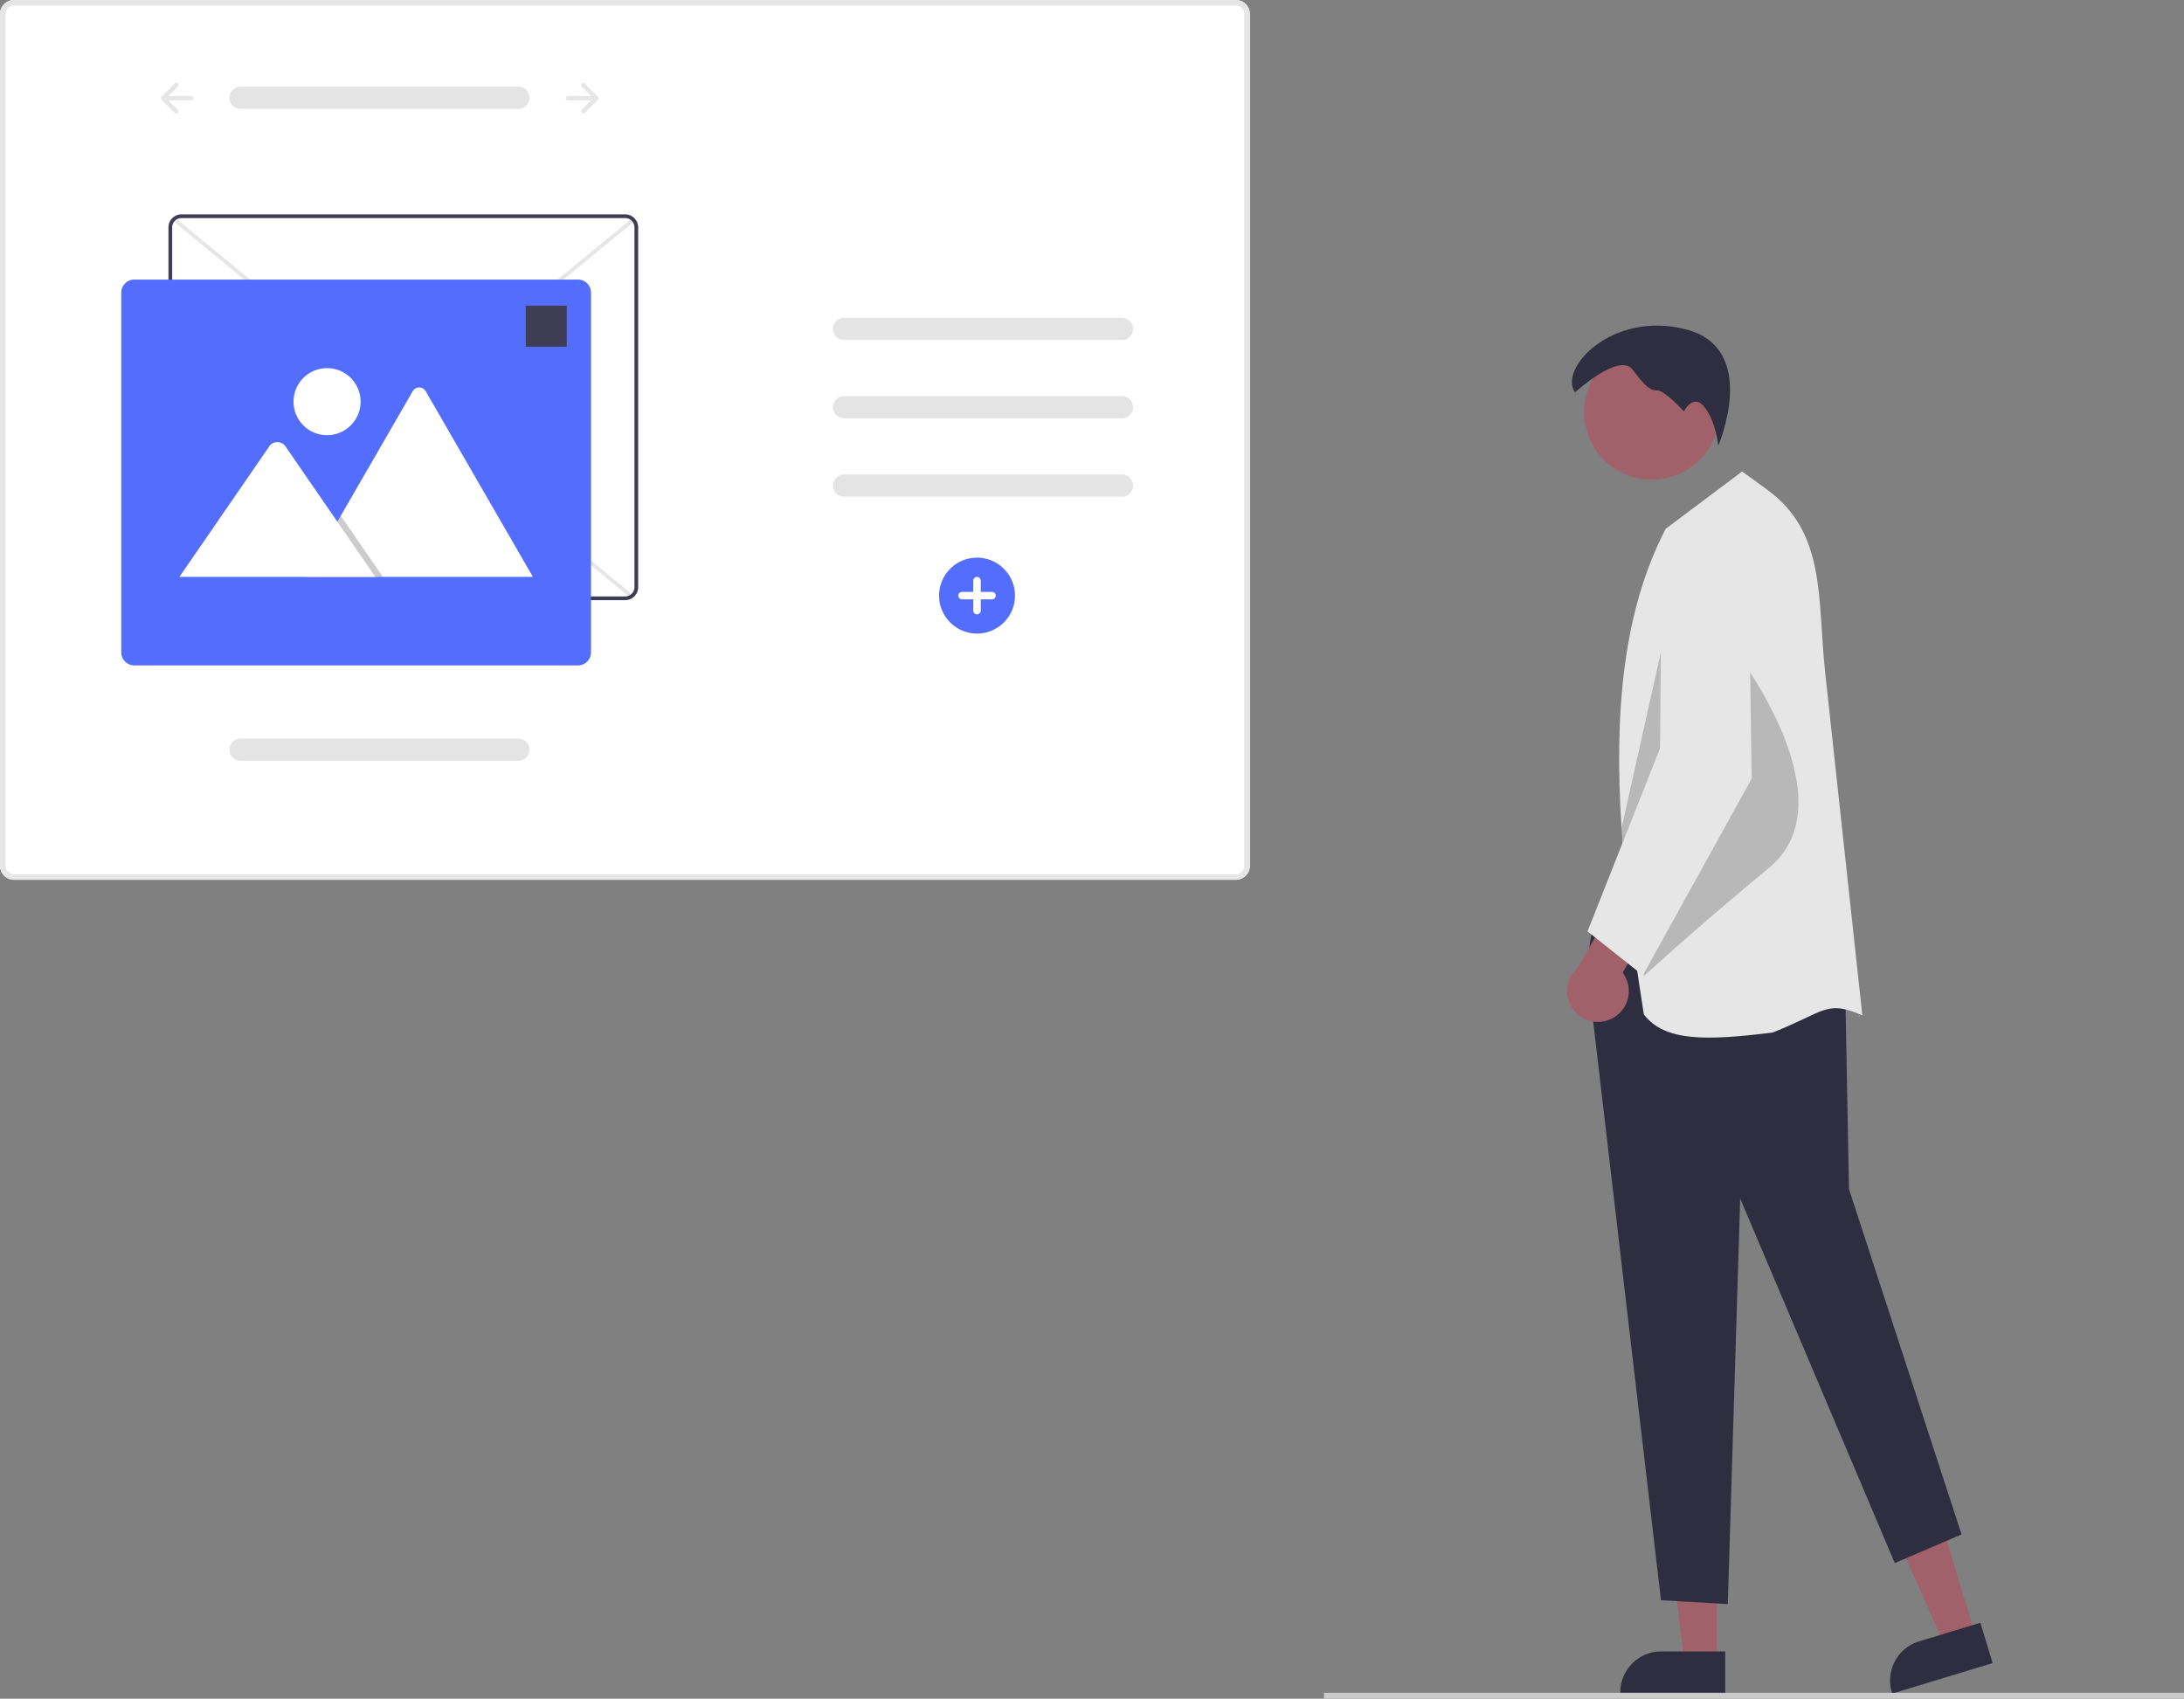
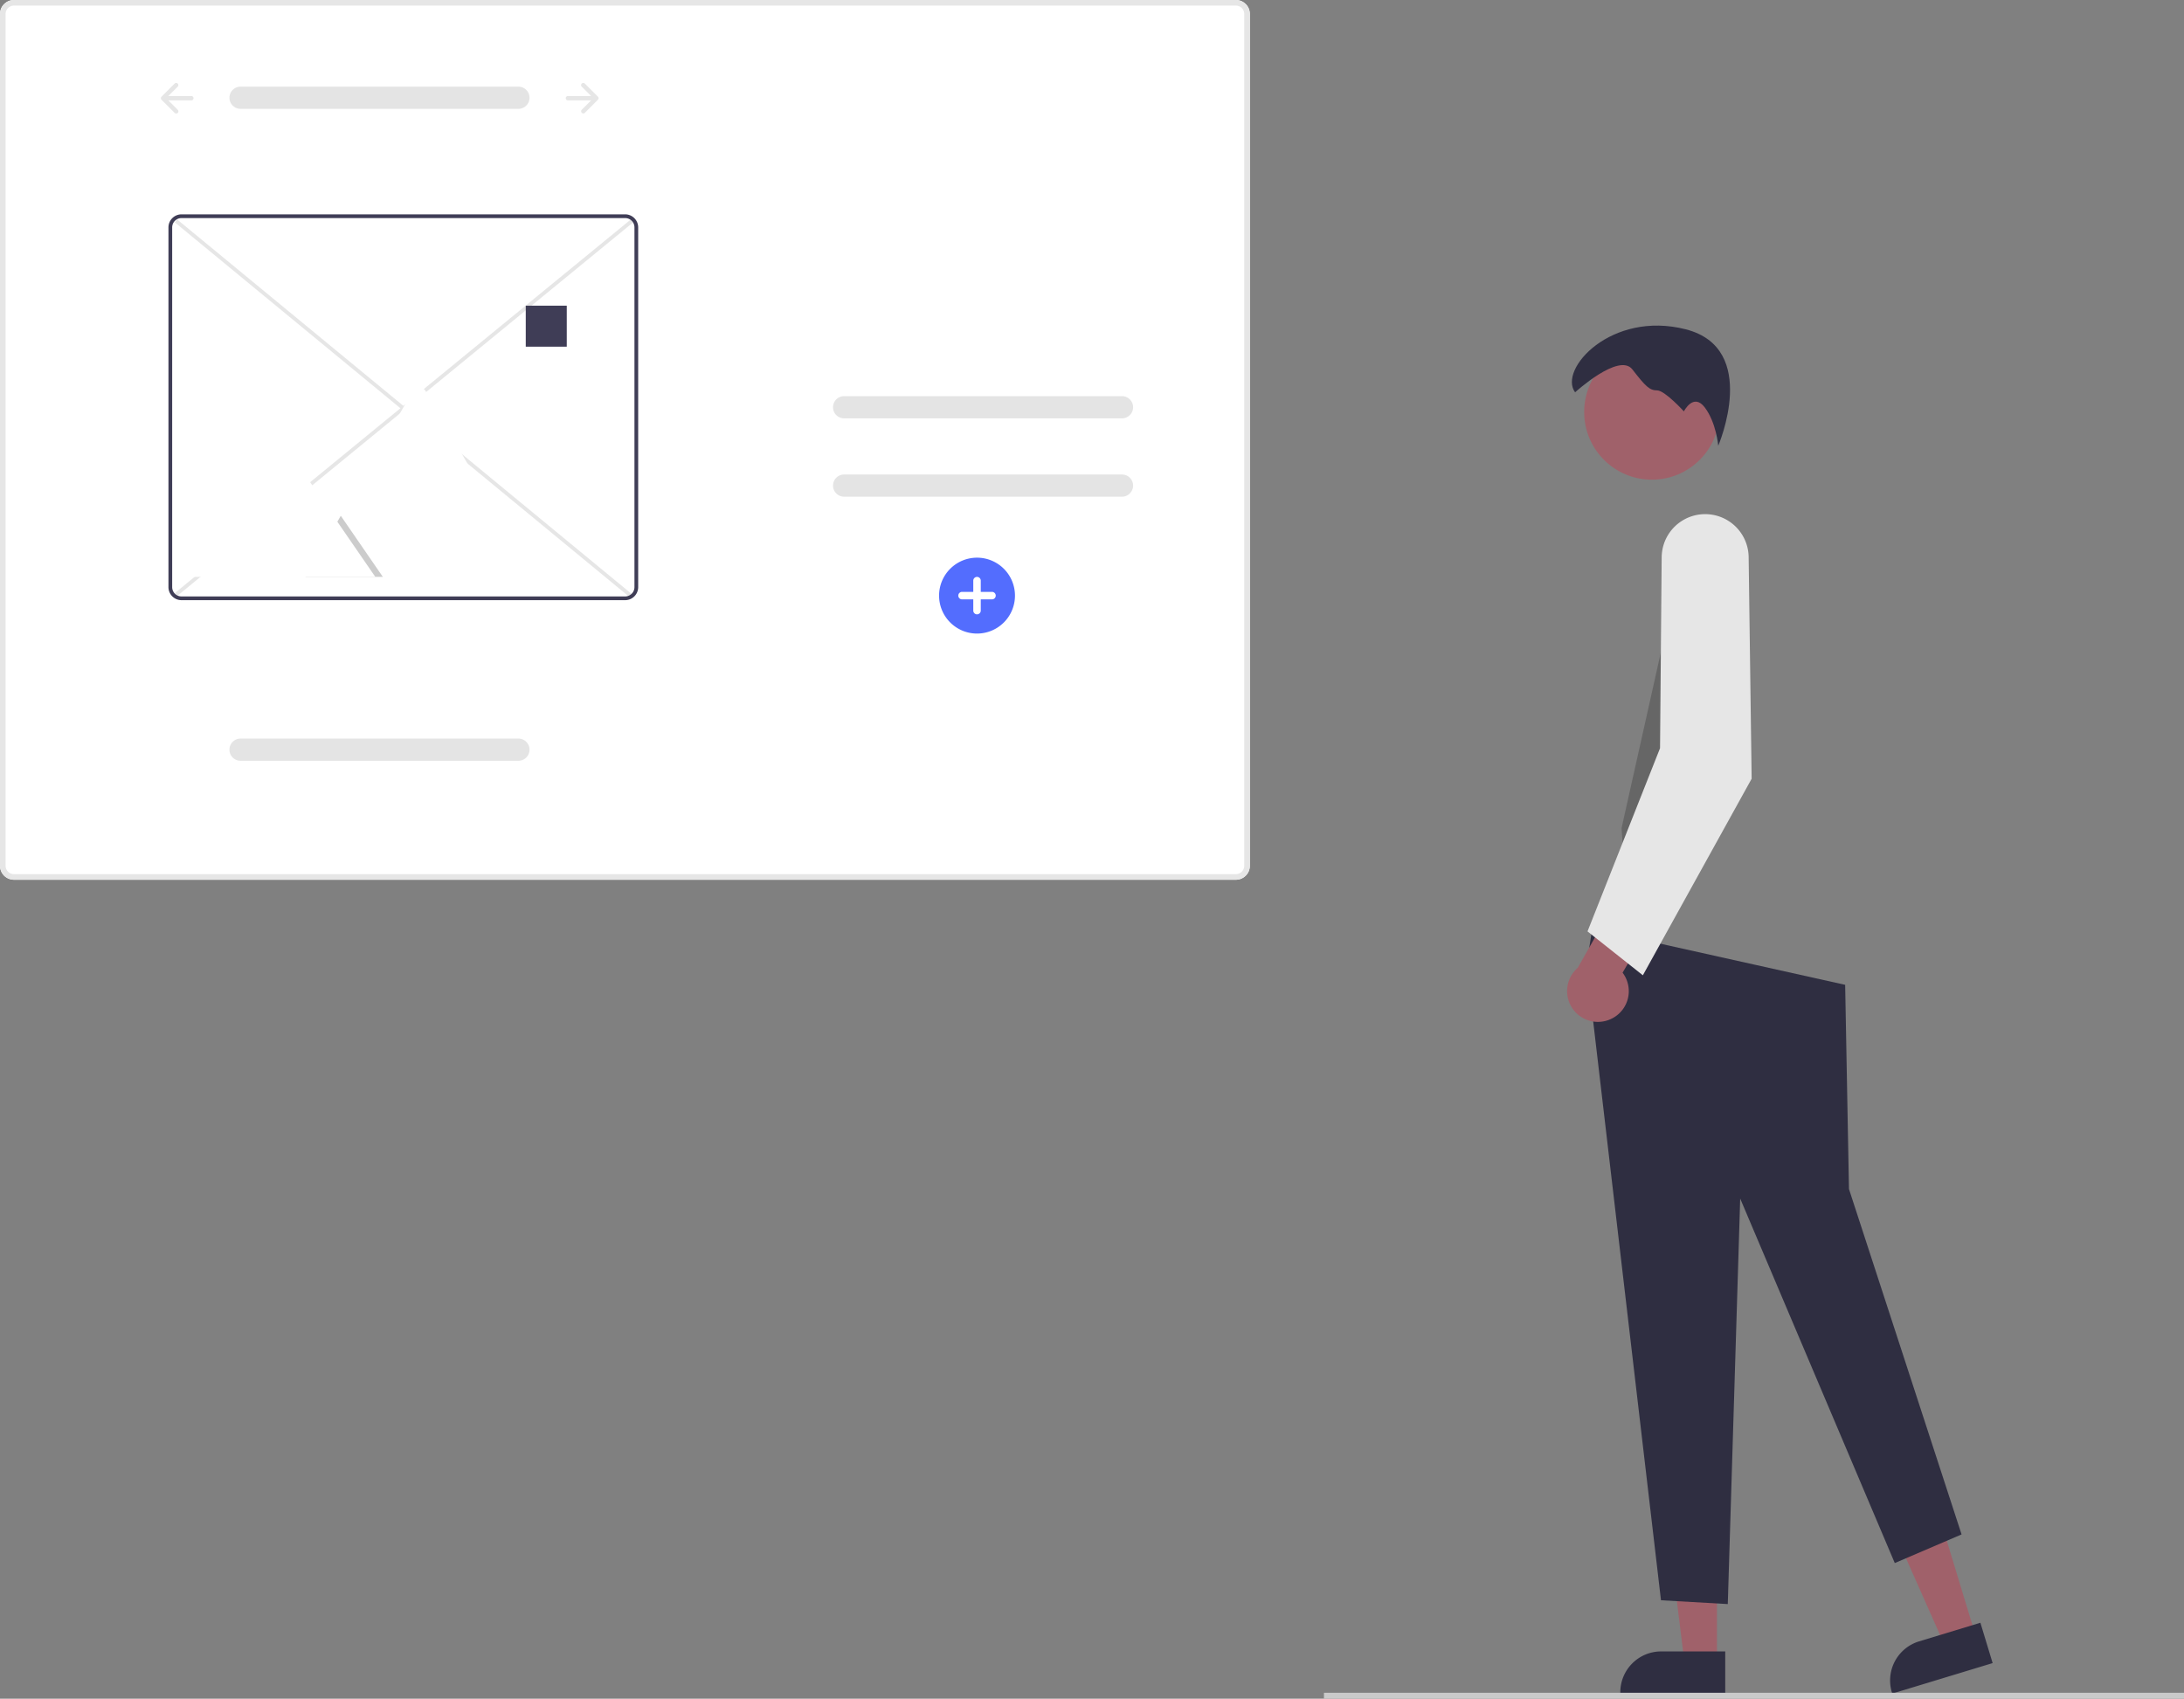
<svg xmlns="http://www.w3.org/2000/svg" id="b24935a0-ba54-48de-b580-9c1db3150986" data-name="Layer 1" width="752.641" height="585.464" viewBox="0 0 752.641 585.464" class="injected-svg gridItem__media">
  <rect x="0" y="0" width="752.641" height="585.464" fill="#808080" stroke="none" />
  <path d="M223.679,455.651V162.086a4.823,4.823,0,0,1,4.818-4.818H649.58a4.823,4.823,0,0,1,4.818,4.818V455.651a4.823,4.823,0,0,1-4.818,4.818H228.497A4.823,4.823,0,0,1,223.679,455.651Z" transform="translate(-223.679 -157.268)" fill="#fff" />
  <path d="M223.679,455.651V162.086a4.823,4.823,0,0,1,4.818-4.818H649.58a4.823,4.823,0,0,1,4.818,4.818V455.651a4.823,4.823,0,0,1-4.818,4.818H228.497A4.823,4.823,0,0,1,223.679,455.651ZM228.497,159.195a2.894,2.894,0,0,0-2.891,2.891V455.651a2.894,2.894,0,0,0,2.891,2.891H649.58a2.894,2.894,0,0,0,2.891-2.891V162.086a2.894,2.894,0,0,0-2.891-2.891Z" transform="translate(-223.679 -157.268)" fill="#e6e6e6" />
  <path id="f606aea4-27ec-4181-a98c-661e1166333c-1003" data-name="feda1070-6288-4949-b833-330f4749d65f" d="M402.403,187.137a3.82,3.82,0,0,1,0,7.639H306.634a3.82,3.82,0,1,1-.125-7.639q.063-.001.125,0Z" transform="translate(-223.679 -157.268)" fill="#e4e4e4" />
  <path d="M284.916,186.074a.752.752,0,0,1,0,1.063l-0.0 0-3.227,3.227h7.956a.752.752,0,0,1,.004,1.503h-7.96l3.227,3.227a.752.752,0,1,1-1.062,1.064l-.001-.001-4.51-4.51a.752.752,0,0,1,0-1.063l4.51-4.51a.752.752,0,0,1,1.063,0Z" transform="translate(-223.679 -157.268)" fill="#e6e6e6" />
  <path d="M424.161,186.074a.752.752,0,0,0,0,1.063l0,0,3.227,3.227h-7.956a.752.752,0,1,0-.004,1.503h7.96l-3.227,3.227a.752.752,0,0,0,1.062,1.064l.001-.001,4.51-4.51a.752.752,0,0,0,0-1.063l-4.51-4.51a.752.752,0,0,0-1.063,0Z" transform="translate(-223.679 -157.268)" fill="#e6e6e6" />
  <path id="ed7aa9db-ffb7-4f71-9e88-204cdfb077d3-1004" data-name="feda1070-6288-4949-b833-330f4749d65f" d="M402.403,411.822a3.82,3.82,0,0,1,0,7.639H306.634a3.82,3.82,0,1,1-.125-7.639q.063-.001.125,0Z" transform="translate(-223.679 -157.268)" fill="#e4e4e4" />
-   <path id="f8713977-54ad-4b7d-9e03-2cafebf7fdc3-1005" data-name="feda1070-6288-4949-b833-330f4749d65f" d="M610.403,266.807a3.82,3.82,0,0,1,0,7.639H514.634a3.82,3.82,0,1,1-.125-7.639q.063-.001.125,0Z" transform="translate(-223.679 -157.268)" fill="#e4e4e4" />
  <path id="b777b1f0-3934-4166-bb72-bb3e1620bf09-1006" data-name="feda1070-6288-4949-b833-330f4749d65f" d="M610.403,293.807a3.82,3.82,0,0,1,0,7.639H514.634a3.82,3.82,0,1,1-.125-7.639q.063-.001.125,0Z" transform="translate(-223.679 -157.268)" fill="#e4e4e4" />
  <path id="a38fb1de-90ce-4241-be98-3c65aaea037f-1007" data-name="feda1070-6288-4949-b833-330f4749d65f" d="M610.403,320.807a3.82,3.82,0,0,1,0,7.639H514.634a3.82,3.82,0,1,1-.125-7.639q.063-.001.125,0Z" transform="translate(-223.679 -157.268)" fill="#e4e4e4" />
  <path d="M547.3,362.546a13.078,13.078,0,1,1,13.078,13.078A13.078,13.078,0,0,1,547.3,362.546Z" transform="translate(-223.679 -157.268)" fill="#536dfe" ctg="1" />
  <path d="M555.217,361.256h3.87v-3.87a1.29,1.29,0,0,1,2.58-.004v3.875h3.87a1.29,1.29,0,0,1,0,2.58h-3.87v3.87a1.29,1.29,0,0,1-2.58,0v-3.87h-3.87a1.29,1.29,0,1,1-.005-2.58h.005Z" transform="translate(-223.679 -157.268)" fill="#fff" />
  <rect x="261.3" y="297.164" width="203.145" height="1.285" transform="translate(-330.237 140.186) rotate(-39.332)" fill="#e6e6e6" />
  <rect x="362.23" y="196.351" width="1.285" height="203.553" transform="translate(-321.649 231.307) rotate(-50.51)" fill="#e6e6e6" />
  <path d="M281.73,359.616V235.637a4.502,4.502,0,0,1,4.497-4.497H439.112a4.502,4.502,0,0,1,4.497,4.497V359.616a4.502,4.502,0,0,1-4.497,4.497H286.227A4.502,4.502,0,0,1,281.73,359.616Zm4.497-127.19a3.216,3.216,0,0,0-3.212,3.212V359.616a3.216,3.216,0,0,0,3.212,3.212H439.112a3.216,3.216,0,0,0,3.212-3.212V235.637a3.216,3.216,0,0,0-3.212-3.212Z" transform="translate(-223.679 -157.268)" fill="#3f3d56" />
-   <path d="M265.468,382.099V258.121a4.502,4.502,0,0,1,4.497-4.497H422.85a4.502,4.502,0,0,1,4.497,4.497V382.099a4.502,4.502,0,0,1-4.497,4.497H269.965A4.502,4.502,0,0,1,265.468,382.099Z" transform="translate(-223.679 -157.268)" fill="#536dfe" ctg="1" />
  <path d="M328.965,356.083h78.052a1.592,1.592,0,0,0,.292-.023l-36.915-63.942a2.585,2.585,0,0,0-4.499,0L341.12,335.027l-1.187,2.053Z" transform="translate(-223.679 -157.268)" fill="#fff" />
  <polygon points="105.286 198.814 131.934 198.814 118.852 179.813 117.911 178.444 117.44 177.76 116.253 179.813 105.286 198.814" opacity="0.2" style="isolation:isolate" />
  <path d="M285.506,356.083h67.509l-13.082-19.002-.941-1.369-17.047-24.763a3.449,3.449,0,0,0-5.12-.306,3.082,3.082,0,0,0-.245.306Z" transform="translate(-223.679 -157.268)" fill="#fff" />
  <circle cx="112.707" cy="138.432" r="11.563" fill="#fff" />
  <rect x="181.184" y="105.349" width="14.132" height="14.132" fill="#3f3d56" />
  <polygon points="591.685 572.817 580.471 572.816 575.136 529.562 591.687 529.563 591.685 572.817" fill="#a0616a" />
  <path d="M818.224,740.955l-36.159-.001v-.457a14.075,14.075,0,0,1,14.074-14.074H796.14l22.084.001Z" transform="translate(-223.679 -157.268)" fill="#2f2e41" />
  <polygon points="680.8 563.609 670.07 566.868 652.394 527.032 668.231 522.222 680.8 563.609" fill="#a0616a" />
  <path d="M910.376,730.447l-34.598,10.508-.133-.438a14.075,14.075,0,0,1,9.376-17.557l.001-0,21.131-6.418Z" transform="translate(-223.679 -157.268)" fill="#2f2e41" />
  <rect x="456.25" y="583.415" width="296.391" height="2.05" fill="#cacaca" />
  <circle cx="569.259" cy="141.994" r="23.328" fill="#a0616a" />
  <polygon points="675.989 528.834 652.97 538.7 599.697 413.08 595.422 552.84 572.403 551.525 546.753 332.513 548.726 320.017 635.87 339.418 637.185 409.791 675.989 528.834" fill="#2f2e41" />
  <path d="M766.486,292.473s15.127-13.812,19.731-7.892,5.919,7.235,8.55,7.235,9.208,7.235,9.208,7.235,3.288-6.577,7.235-1.315,4.604,13.154,4.604,13.154S830.282,277.346,804.632,270.77,760.567,284.581,766.486,292.473Z" transform="translate(-223.679 -157.268)" fill="#2f2e41" />
-   <path d="M865.468,507.21c-12.496-5.472-12.864-1.177-30.911,5.919-22.73,2.821-37.179,3.183-44.394-6.248-2.953-18.724-5.373-36.679-6.866-53.753q-.464-5.278-.802-10.451c-2.631-40.165.592-75.082,15.232-103.179L824.034,319.768l8.583,6.228c20.5,14.877,17.311,37.732,20.033,62.915Z" transform="translate(-223.679 -157.268)" fill="#e6e6e6" />
-   <path d="M822.339,382.577s38.856,50.642,11.102,73.661-43.278,37.488-43.278,37.488S791.81,394.416,822.339,382.577Z" transform="translate(-223.679 -157.268)" opacity="0.2" style="isolation:isolate" />
  <path d="M807.263,433.219l-23.966,19.908q-.464-5.278-.802-10.451l16.219-72.596Z" transform="translate(-223.679 -157.268)" opacity="0.2" style="isolation:isolate" />
  <path d="M779.219,508.275a10.559,10.559,0,0,0,3.629-15.778l12.196-20.819-10.844-10.497L767.39,490.822a10.616,10.616,0,0,0,11.829,17.452Z" transform="translate(-223.679 -157.268)" fill="#a0616a" />
  <path d="M789.834,493.398l-19.073-15.127,24.992-63.138.567-65.813a14.986,14.986,0,0,1,9.965-13.99h0a14.986,14.986,0,0,1,20.005,13.917l1.033,76.409Z" transform="translate(-223.679 -157.268)" fill="#e6e6e6" />
</svg>